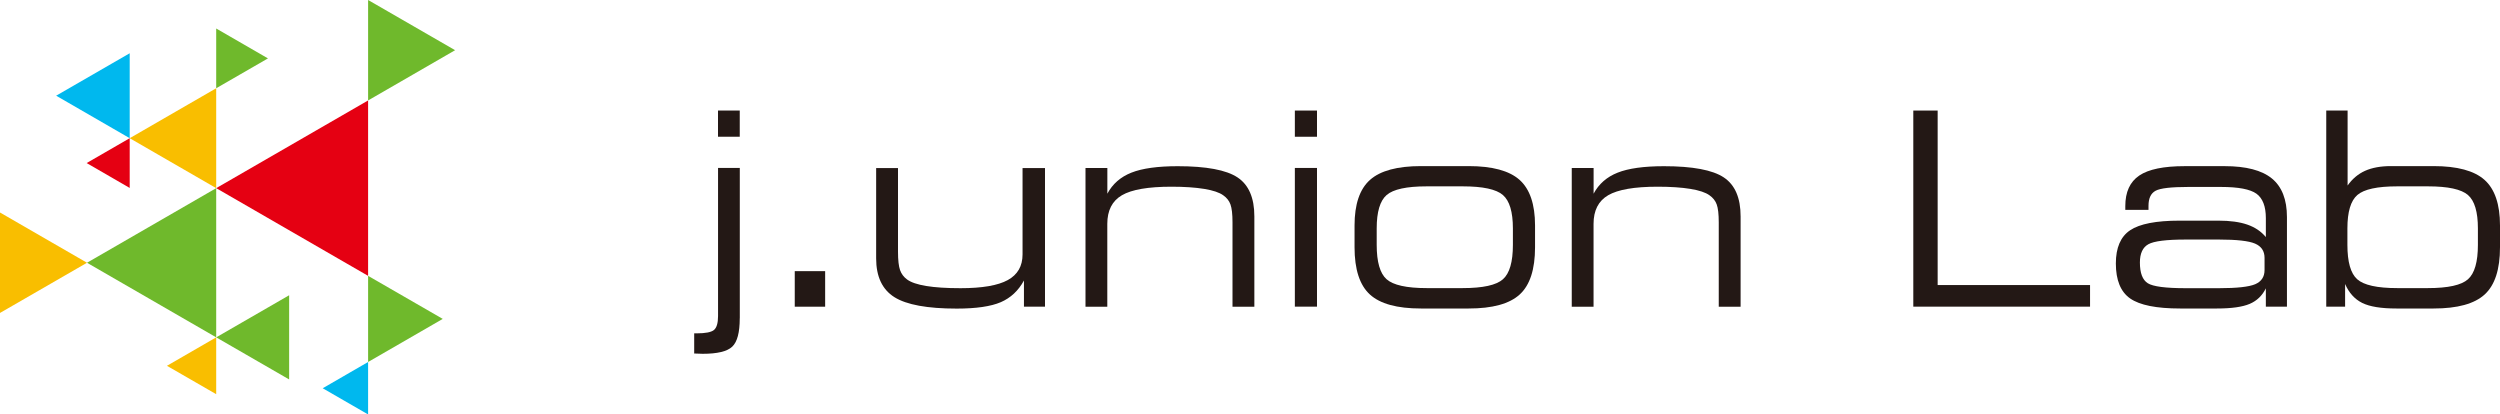
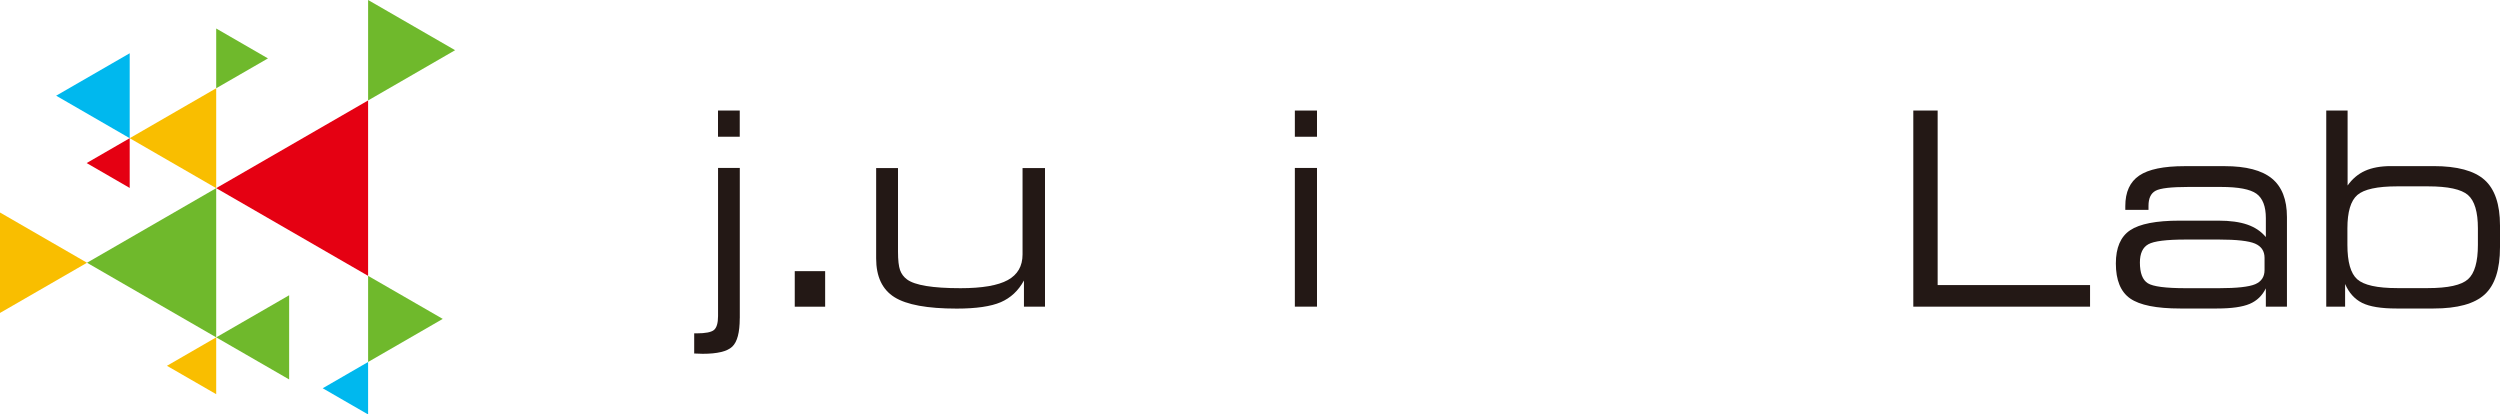
<svg xmlns="http://www.w3.org/2000/svg" id="_レイヤー_1" data-name="レイヤー 1" viewBox="0 0 500 82.89">
  <defs>
    <style>
      .cls-1 {
        fill: #e50012;
      }

      .cls-2 {
        fill: #00b8ee;
      }

      .cls-3 {
        fill: #f9be00;
      }

      .cls-4 {
        fill: #6fb92c;
      }

      .cls-5 {
        fill: #231815;
      }
    </style>
  </defs>
  <g>
    <path class="cls-5" d="m147.95,63.65c0,2.85-.5,4.74-1.51,5.69-1.01.95-2.98,1.42-5.91,1.42-.18,0-.45-.01-.82-.03-.37-.02-.66-.03-.87-.03v-4.03h.5c1.76,0,2.91-.23,3.45-.67.54-.45.82-1.37.82-2.78v-29.64h4.35v30.06Zm-4.35-36.3v-5.24h4.35v5.24h-4.35Z" />
    <path class="cls-5" d="m158.95,61.34v-7.11h6.08v7.11h-6.08Z" />
    <path class="cls-5" d="m209,33.6v27.74h-4.21v-5.24c-1.11,2.04-2.65,3.48-4.64,4.34-1.98.85-4.92,1.28-8.8,1.28-5.88,0-10.04-.76-12.47-2.29-2.43-1.53-3.65-4.11-3.65-7.75v-18.07h4.37v16.73c0,1.69.14,2.91.41,3.68.27.76.74,1.39,1.41,1.88.79.58,2.07,1.01,3.83,1.3,1.76.29,4.05.44,6.86.44,4.32,0,7.47-.54,9.44-1.62s2.96-2.79,2.96-5.13v-17.28h4.48Z" />
-     <path class="cls-5" d="m217.1,61.34v-27.74h4.37v5.14c1.04-1.95,2.64-3.35,4.81-4.21,2.17-.86,5.26-1.29,9.26-1.29,5.72,0,9.71.75,11.96,2.24,2.25,1.49,3.37,4.09,3.37,7.8v18.07h-4.37v-16.88c0-1.65-.14-2.85-.41-3.59-.27-.74-.75-1.34-1.44-1.82-.77-.56-2.04-.99-3.81-1.28-1.76-.29-3.95-.44-6.55-.44-4.65,0-7.96.57-9.91,1.71-1.95,1.14-2.92,3.05-2.92,5.72v16.57h-4.37Z" />
    <path class="cls-5" d="m258.97,27.35v-5.24h4.43v5.24h-4.43Zm0,33.98v-27.74h4.43v27.74h-4.43Z" />
-     <path class="cls-5" d="m284.19,61.7c-4.78,0-8.18-.94-10.22-2.81-2.04-1.87-3.06-5.02-3.06-9.44v-4.35c0-4.25,1.03-7.29,3.1-9.13,2.06-1.83,5.46-2.75,10.18-2.75h9.54c4.72,0,8.12.92,10.18,2.75,2.06,1.84,3.1,4.88,3.1,9.13v4.35c0,4.43-1.02,7.57-3.06,9.44-2.04,1.87-5.44,2.81-10.22,2.81h-9.54Zm1.13-4.08h7.22c4.04,0,6.72-.59,8.05-1.77,1.33-1.18,1.99-3.47,1.99-6.87v-3.3c0-3.3-.67-5.53-2-6.68-1.33-1.15-4.01-1.73-8.03-1.73h-7.22c-4,0-6.67.58-8,1.73-1.33,1.15-1.99,3.38-1.99,6.68v3.3c0,3.41.66,5.7,1.98,6.87,1.32,1.17,3.99,1.77,8.01,1.77Z" />
-     <path class="cls-5" d="m314.35,61.34v-27.74h4.37v5.14c1.04-1.95,2.64-3.35,4.81-4.21,2.17-.86,5.26-1.29,9.26-1.29,5.72,0,9.71.75,11.96,2.24,2.25,1.49,3.37,4.09,3.37,7.8v18.07h-4.37v-16.88c0-1.65-.14-2.85-.41-3.59-.27-.74-.75-1.34-1.44-1.82-.77-.56-2.04-.99-3.81-1.28-1.76-.29-3.95-.44-6.55-.44-4.65,0-7.96.57-9.91,1.71-1.95,1.14-2.92,3.05-2.92,5.72v16.57h-4.37Z" />
-     <path class="cls-5" d="m382.66,61.34V22.11h4.87v34.9h30.48v4.32h-35.35Z" />
+     <path class="cls-5" d="m382.66,61.34V22.11h4.87v34.9h30.48v4.32Z" />
    <path class="cls-5" d="m444.93,33.23c4.28,0,7.43.82,9.44,2.46,2.01,1.64,3.02,4.22,3.02,7.73v17.91h-4.22v-3.66c-.72,1.46-1.8,2.5-3.24,3.11-1.44.61-3.62.92-6.53.92h-7.38c-4.74,0-8.07-.67-9.98-2-1.91-1.33-2.87-3.67-2.87-7.01,0-3.14.95-5.36,2.86-6.64,1.91-1.28,5.2-1.92,9.89-1.92h7.77c2.32,0,4.24.26,5.77.79s2.77,1.36,3.71,2.5v-3.79c0-2.35-.63-3.98-1.88-4.89-1.26-.9-3.61-1.35-7.07-1.35h-6.59c-3.39,0-5.56.25-6.51.76-.95.51-1.42,1.51-1.42,3v.82h-4.64v-.76c0-2.81.93-4.84,2.79-6.1,1.86-1.26,4.89-1.88,9.09-1.88h7.98Zm7.98,20.76v-2.42c0-1.35-.63-2.3-1.9-2.85-1.26-.54-3.67-.81-7.22-.81h-6.64c-3.86,0-6.36.31-7.48.94-1.12.62-1.69,1.84-1.69,3.65,0,2.11.53,3.49,1.58,4.15,1.05.66,3.58.99,7.59.99h6.64c3.6,0,6.02-.27,7.26-.8,1.24-.54,1.86-1.48,1.86-2.83Z" />
    <path class="cls-5" d="m479.27,61.7c-3.06,0-5.33-.37-6.84-1.12-1.5-.75-2.64-2.01-3.41-3.78v4.53h-3.77V22.11h4.27v14.99c.95-1.34,2.12-2.32,3.5-2.94,1.39-.62,3.11-.94,5.16-.94h8.54c4.72,0,8.12.92,10.18,2.75,2.06,1.84,3.1,4.88,3.1,9.13v4.35c0,4.43-1.02,7.57-3.06,9.44-2.04,1.87-5.44,2.81-10.22,2.81h-7.46Zm.16-4.08h6.16c4.02,0,6.69-.59,8.01-1.77,1.32-1.18,1.98-3.47,1.98-6.87v-3.3c0-3.3-.66-5.53-1.99-6.68-1.33-1.15-3.99-1.73-7.99-1.73h-6.16c-3.99,0-6.64.58-7.97,1.73-1.33,1.15-1.99,3.38-1.99,6.68v3.3c0,3.41.65,5.7,1.96,6.87,1.31,1.17,3.97,1.77,8,1.77Z" />
  </g>
  <g>
    <polygon class="cls-1" points="43.24 37.63 73.62 55.17 73.62 20.09 43.24 37.63" />
    <polygon class="cls-4" points="17.4 52.55 43.24 67.47 43.24 37.63 17.4 52.55" />
    <polygon class="cls-3" points="17.4 52.55 0 42.5 0 62.59 17.4 52.55" />
    <polygon class="cls-4" points="91.02 10.04 73.62 0 73.62 20.09 91.02 10.04" />
    <polygon class="cls-4" points="88.55 63.78 73.62 55.17 73.62 72.4 88.55 63.78" />
    <polygon class="cls-4" points="53.59 11.68 43.24 5.7 43.24 17.65 53.59 11.68" />
    <polygon class="cls-3" points="25.94 27.64 43.24 37.63 43.24 17.65 25.94 27.64" />
    <polygon class="cls-1" points="17.33 32.61 25.94 37.59 25.94 27.64 17.33 32.61" />
    <polygon class="cls-2" points="11.23 19.14 25.94 27.64 25.94 10.65 11.23 19.14" />
    <polygon class="cls-4" points="43.24 67.47 57.83 75.89 57.83 59.05 43.24 67.47" />
    <polygon class="cls-2" points="64.54 77.65 73.62 82.89 73.62 72.4 64.54 77.65" />
    <polygon class="cls-3" points="33.39 73.16 43.24 78.84 43.24 67.47 33.39 73.16" />
  </g>
</svg>